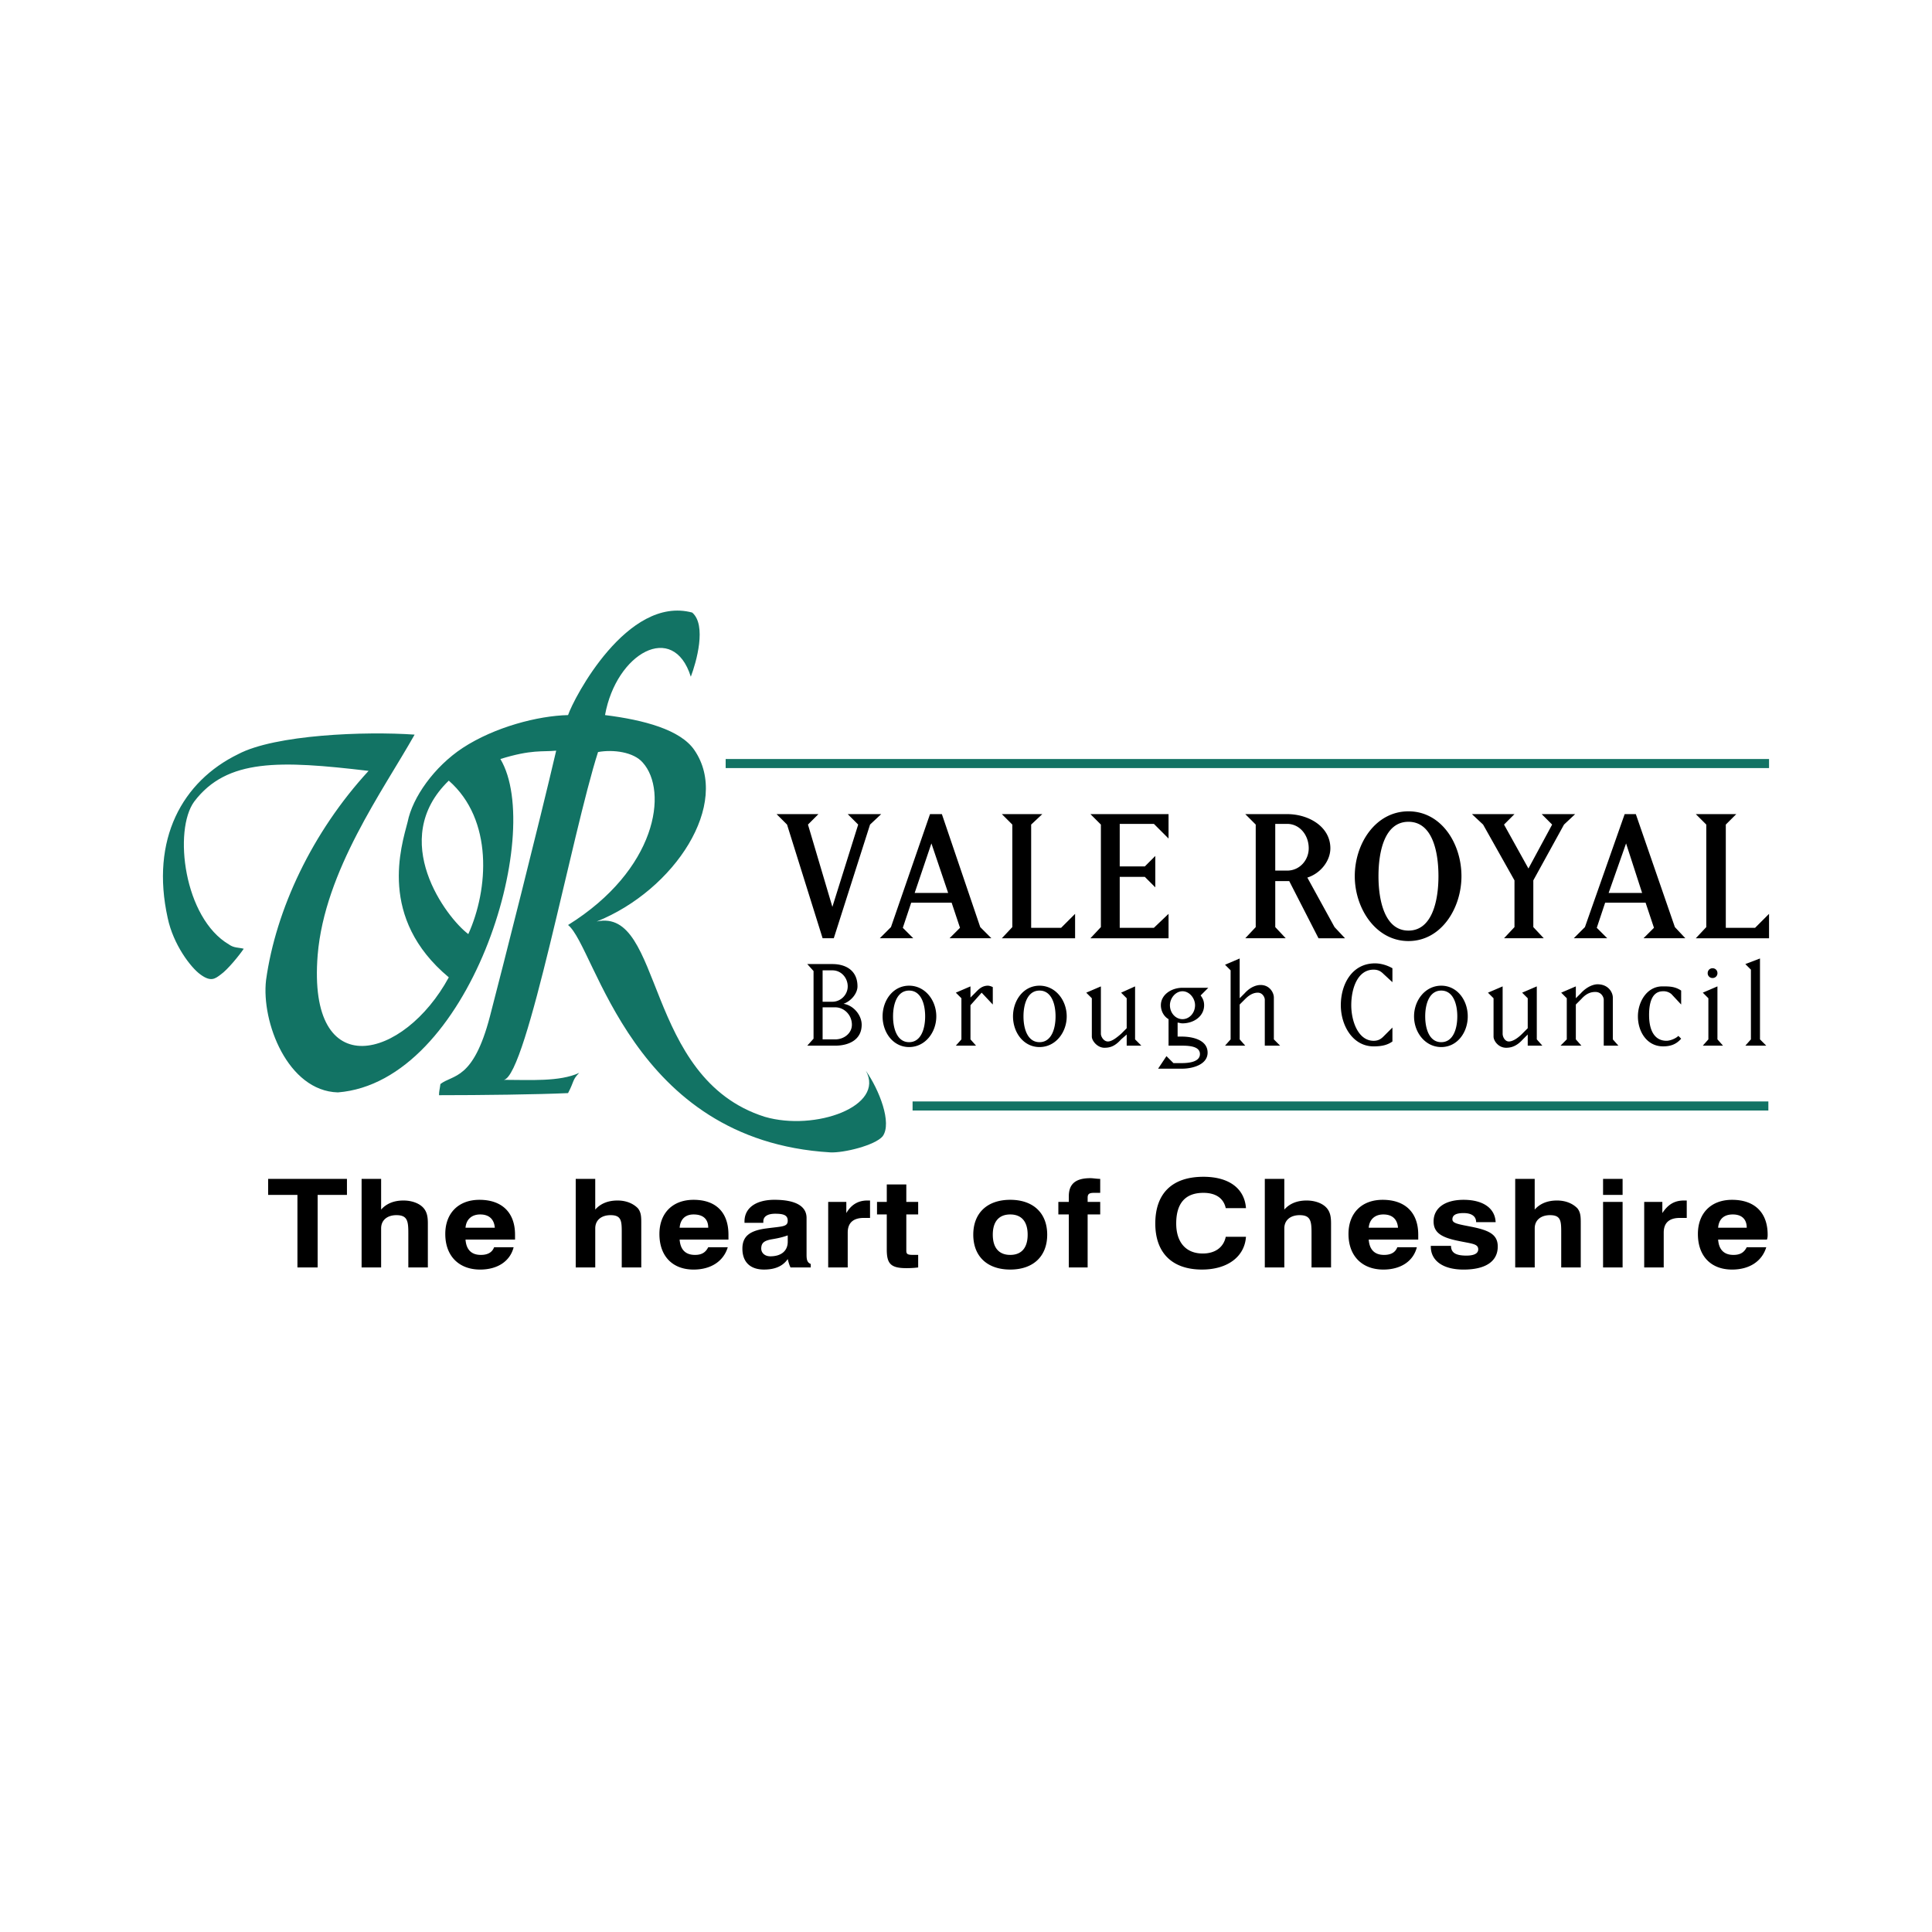
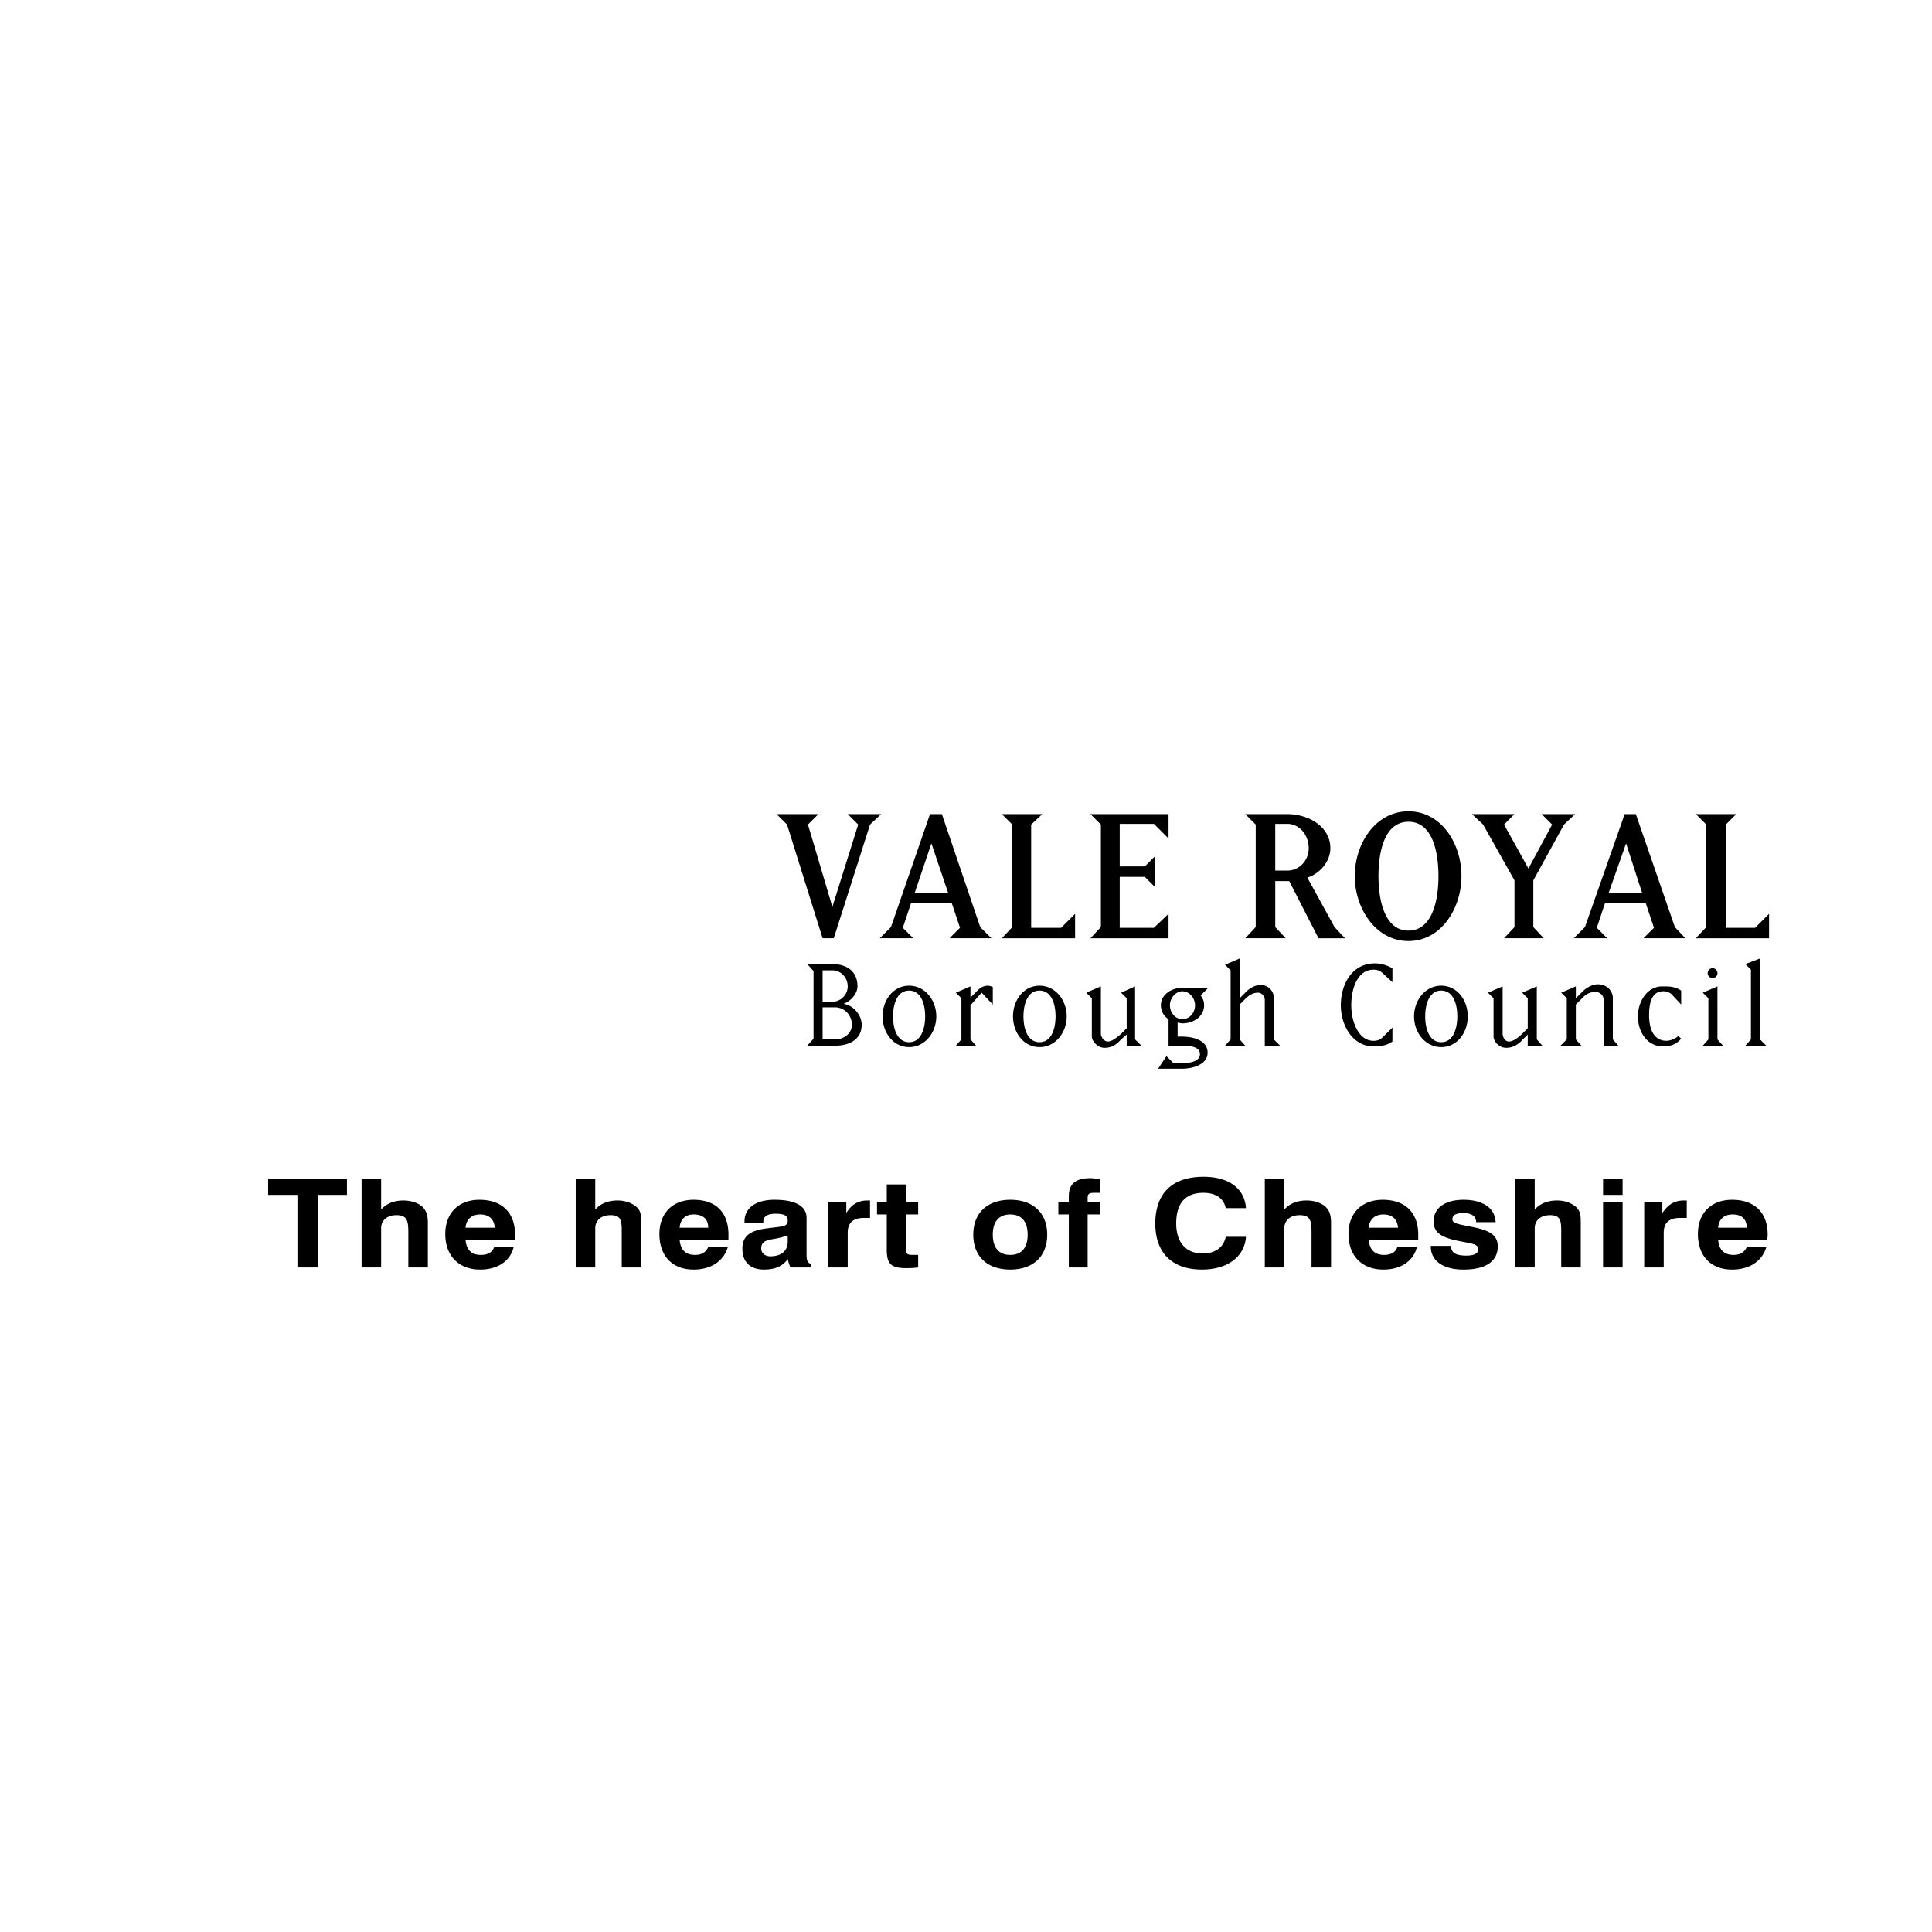
<svg xmlns="http://www.w3.org/2000/svg" width="2500" height="2500" viewBox="0 0 192.756 192.756">
  <g fill-rule="evenodd" clip-rule="evenodd">
    <path fill="#fff" d="M0 0h192.756v192.756H0V0z" />
-     <path d="M16.732 91.593c.557 2.644 2.296 4.94 3.271 5.636 1.044.766 1.461.418 2.018 0 .696-.486 1.879-1.948 2.296-2.574-.557-.139-.975-.07-1.461-.417-4.523-2.644-5.567-11.412-3.479-14.265 3.271-4.314 8.559-4.105 17.396-3.062-5.636 6.124-9.255 13.847-10.229 20.875-.487 4.176 2.157 11.064 7.167 11.203 13.152-1.043 20.667-25.816 16.213-33.261 3.131-.974 4.175-.695 5.567-.835-1.67 7.167-5.358 21.709-6.61 26.512-1.67 6.402-3.688 5.775-4.941 6.75-.069.557-.139.695-.139 1.113 4.175 0 9.881-.07 12.874-.209.626-1.184.417-1.322 1.113-2.018-1.949.904-4.94.695-7.515.695 2.296-.418 6.819-24.703 9.394-32.705 1.531-.278 3.549 0 4.454 1.043 2.575 2.854 1.392 10.716-7.445 16.214 2.783 2.227 6.262 21.502 26.164 22.684 1.322.07 4.453-.695 5.219-1.6.974-1.322-.348-4.662-1.67-6.541 1.948 3.549-5.08 6.053-10.09 4.592-12.108-3.826-10.09-20.945-16.77-19.483 7.793-3.131 13.43-11.76 9.741-17.118-1.391-2.018-5.009-2.992-8.906-3.479 1.113-6.193 6.819-9.394 8.559-3.827.557-1.461 1.601-5.149.139-6.401-6.471-1.74-11.829 8.559-12.386 10.229-2.993.069-7.307 1.183-10.507 3.271-2.853 1.879-5.01 4.94-5.497 7.376-.626 2.436-2.992 9.603 4.105 15.518-4.453 8.211-14.126 10.785-13.083-2.227.696-8.42 6.542-16.422 9.672-21.989-4.94-.348-13.917 0-17.604 1.948-5.569 2.713-8.769 8.488-7.03 16.352zm28.043-13.709c-6.124 5.915-.209 13.708 1.948 15.309 2.018-4.453 2.505-11.412-1.948-15.309zM91.048 110.797h85.382v-.904H91.048v.904z" fill="#127364" />
-     <path fill="#127364" d="M72.4 76.631h104.098v-.904H72.4v.904z" />
    <path d="M29.675 119.217h-2.923v-1.6h7.863v1.6h-2.923v7.238h-2.017v-7.238zM36.077 117.617h1.948v3.062c.557-.627 1.322-.904 2.227-.904.835 0 1.601.277 2.018.764.348.418.417.904.417 1.531V126.455h-1.948v-3.41c0-1.184-.069-1.809-1.183-1.809-.905 0-1.531.486-1.531 1.32v3.898h-1.948v-8.837zM46.445 122.488c.069-.836.626-1.322 1.461-1.322.905 0 1.392.486 1.461 1.322h-2.922zm2.853 1.948c-.209.557-.696.766-1.322.766-.974 0-1.461-.557-1.531-1.529h4.94v-.488c0-2.227-1.322-3.479-3.549-3.479-2.087 0-3.41 1.322-3.41 3.408 0 2.229 1.392 3.551 3.479 3.551 1.74 0 2.992-.836 3.34-2.229h-1.947zM57.439 117.617h1.948v3.062c.557-.627 1.322-.904 2.227-.904.834 0 1.531.277 2.018.764.348.418.348.904.348 1.531V126.455h-1.948v-3.41c0-1.184 0-1.809-1.113-1.809-.905 0-1.531.486-1.531 1.32v3.898H57.44v-8.837h-.001zM67.807 122.488c.07-.836.557-1.322 1.392-1.322.975 0 1.461.486 1.461 1.322h-2.853zm2.853 1.948c-.278.557-.696.766-1.322.766-.975 0-1.461-.557-1.531-1.529h4.871v-.488c0-2.227-1.252-3.479-3.479-3.479-2.087 0-3.409 1.322-3.409 3.408 0 2.229 1.322 3.551 3.409 3.551 1.74 0 2.992-.836 3.41-2.229H70.66zM78.593 123.254v.627c0 .904-.626 1.461-1.74 1.461-.557 0-.904-.35-.904-.766 0-.557.278-.766.904-.904.348-.07.974-.141 1.74-.418zm0 2.365c.07.279.139.557.278.836h2.018v-.348c-.348-.141-.418-.418-.418-.906v-3.688c0-1.182-1.113-1.809-3.2-1.809-1.879 0-2.992.834-2.992 2.156v.139h1.878v-.139c0-.486.417-.766 1.183-.766.835 0 1.252.141 1.252.697 0 .625-.557.557-2.087.764-1.67.209-2.436.766-2.436 2.02 0 1.322.766 2.088 2.157 2.088 1.114.001 1.879-.347 2.367-1.044zM82.629 119.914h1.809v1.113c.487-.836 1.183-1.252 2.088-1.252h.278v1.738h-.627c-1.043 0-1.6.486-1.6 1.461v3.48h-1.948v-6.54zM90.422 126.523c-1.601 0-1.949-.486-1.949-1.879v-3.479H87.5v-1.252h.974v-1.74h1.949v1.74h1.183v1.252h-1.183v3.619c0 .348.139.416.696.416h.487v1.254c-.558.069-.975.069-1.184.069zM99.051 123.184c0-1.322.627-2.018 1.74-2.018s1.738.695 1.738 2.018-.625 2.018-1.738 2.018-1.74-.696-1.74-2.018zm-1.947 0c0 2.158 1.391 3.48 3.688 3.48 2.295 0 3.688-1.322 3.688-3.48 0-2.156-1.393-3.479-3.688-3.479-2.298 0-3.688 1.322-3.688 3.479zM106.635 121.166h-1.043v-1.252h1.043v-.557c0-1.254.697-1.811 2.158-1.811.277 0 .625.07.975.07v1.393h-.557c-.488 0-.697.068-.697.486v.418h1.254v1.252h-1.254v5.289h-1.879v-5.288zM119.926 126.664c-2.992 0-4.662-1.672-4.662-4.594 0-2.992 1.67-4.662 4.801-4.662 2.576 0 4.107 1.184 4.246 3.131h-2.018c-.209-.973-.975-1.529-2.229-1.529-1.809 0-2.713 1.043-2.713 3.061 0 1.879.975 2.992 2.645 2.992 1.252 0 2.088-.627 2.297-1.67h2.018c-.139 2.017-1.879 3.271-4.385 3.271zM126.189 117.617h1.947v3.062c.557-.627 1.322-.904 2.227-.904.836 0 1.602.277 2.018.764.35.418.418.904.418 1.531V126.455h-1.947v-3.41c0-1.184-.07-1.809-1.184-1.809-.904 0-1.531.486-1.531 1.32v3.898h-1.947v-8.837h-.001zM136.557 122.488c.07-.836.627-1.322 1.461-1.322.904 0 1.393.486 1.461 1.322h-2.922zm2.853 1.948c-.209.557-.695.766-1.322.766-.975 0-1.461-.557-1.531-1.529h4.941v-.488c0-2.227-1.322-3.479-3.549-3.479-2.088 0-3.41 1.322-3.41 3.408 0 2.229 1.393 3.551 3.479 3.551 1.74 0 2.992-.836 3.34-2.229h-1.948zM144.768 124.297c0 .695.488.975 1.531.975.766 0 1.184-.209 1.184-.627 0-.557-.627-.557-1.949-.834-1.74-.348-2.504-.836-2.504-1.949 0-1.322 1.113-2.156 2.99-2.156 1.949 0 3.133.834 3.201 2.227h-1.947c0-.557-.418-.904-1.254-.904-.764 0-1.113.209-1.113.625 0 .418.627.488 2.02.766 1.67.348 2.504.766 2.504 1.949 0 1.461-1.184 2.297-3.41 2.297-2.086 0-3.27-.906-3.27-2.297v-.07h2.017v-.002zM151.17 117.617h1.947v3.062c.557-.627 1.322-.904 2.227-.904.836 0 1.531.277 2.02.764.348.418.348.904.348 1.531V126.455h-1.949v-3.41c0-1.184 0-1.809-1.113-1.809-.904 0-1.531.486-1.531 1.32v3.898h-1.947v-8.837h-.002zM159.938 119.914h1.949v6.541h-1.949v-6.541zm0-2.297h1.949v1.6h-1.949v-1.6zM164.043 119.914h1.809v1.113c.557-.836 1.184-1.252 2.158-1.252h.277v1.738h-.695c-1.045 0-1.602.486-1.602 1.461v3.48h-1.947v-6.54zM171.418 122.488c.07-.836.557-1.322 1.463-1.322.904 0 1.391.486 1.391 1.322h-2.854zm2.853 1.948c-.277.557-.695.766-1.322.766-.975 0-1.461-.557-1.531-1.529h4.871c.07-.209.07-.35.07-.488 0-2.227-1.322-3.479-3.549-3.479-2.088 0-3.41 1.322-3.41 3.408 0 2.229 1.322 3.551 3.41 3.551 1.74 0 2.992-.836 3.41-2.229h-1.949zM81.655 81.224l-1.044 1.044 2.435 8.211 2.575-8.211-1.044-1.044h3.34l-1.113 1.044-3.618 11.342h-1.114l-3.549-11.342-1.044-1.044h4.176zM94.597 89.087h-3.34l1.67-4.94 1.67 4.94zm-3.687.975h4.035l.835 2.505-1.044 1.043h4.176l-1.113-1.113-3.828-11.273h-1.183l-3.896 11.273-1.114 1.113h3.34l-1.044-1.043.836-2.505zM107.262 91.175v2.435h-7.307L101 92.497V82.268l-1.045-1.044h4.037l-1.113 1.044v10.299h2.99l1.393-1.392zM116.586 93.61h-7.793l1.043-1.113V82.268l-1.043-1.044h7.793v2.436l-1.461-1.461h-3.41v4.244h2.506l1.043-1.044v3.132l-1.043-1.044h-2.506v5.08h3.41l1.461-1.392v2.435zM128.416 82.199c1.252 0 2.156 1.113 2.156 2.435 0 1.183-.904 2.227-2.156 2.227h-1.184v-4.662h1.184zm2.018 5.358c1.322-.417 2.297-1.67 2.297-2.923 0-2.157-2.158-3.41-4.314-3.41h-4.176l1.043 1.044v10.229l-1.043 1.113h4.037l-1.045-1.113v-4.592h1.393l2.922 5.706h2.645l-1.045-1.113-2.714-4.941zM140.523 81.99c2.365 0 2.992 2.922 2.992 5.428 0 2.436-.627 5.428-2.992 5.428s-2.992-2.992-2.992-5.428c0-2.506.627-5.428 2.992-5.428zm0 11.899c3.27 0 5.287-3.271 5.287-6.471 0-3.271-2.018-6.472-5.287-6.472-3.271 0-5.357 3.201-5.357 6.472 0 3.2 2.086 6.471 5.357 6.471zM147.969 82.268l-1.114-1.044h4.245l-1.043 1.044 2.435 4.384 2.365-4.384-1.043-1.044h3.34l-1.113 1.044-3.062 5.567v4.662l1.044 1.113h-3.966l1.043-1.113v-4.662l-3.131-5.567zM163.834 89.087h-3.34l1.74-4.94 1.6 4.94zm-3.688.975h4.035l.836 2.505-1.045 1.043h4.176l-1.045-1.113-3.896-11.273h-1.113l-3.965 11.273-1.113 1.113h3.34l-1.045-1.043.835-2.505zM176.498 91.175v2.435h-7.307l1.045-1.113V82.268l-1.045-1.044h4.038l-1.045 1.044v10.299h2.923l1.391-1.392zM83.046 96.811c.904 0 1.531.766 1.531 1.602 0 .834-.696 1.531-1.531 1.531h-.974v-3.133h.974zm.279 7.515c1.322 0 2.645-.557 2.645-2.088 0-.973-.835-1.947-1.81-2.088.765-.277 1.392-1.043 1.392-1.738 0-1.602-1.183-2.227-2.505-2.227h-2.505l.626.695v6.75l-.626.695h2.783v.001zm-1.253-.627V100.5h1.252c.904 0 1.67.766 1.67 1.738 0 .836-.766 1.461-1.67 1.461h-1.252zM89.1 101.404c0-1.254.417-2.574 1.601-2.574 1.183 0 1.601 1.32 1.601 2.574 0 1.252-.418 2.574-1.601 2.574-1.183.001-1.601-1.322-1.601-2.574zm1.601 3.061c1.601 0 2.714-1.461 2.714-3.061 0-1.602-1.113-3.062-2.714-3.062s-2.645 1.461-2.645 3.062c0 1.6 1.044 3.061 2.645 3.061zM97.311 99.039c.279-.279.627-.697 1.254-.697.139 0 .348.07.486.141v1.738l-1.113-1.182-1.114 1.252v3.408l.557.627h-2.018l.557-.627v-4.104l-.557-.557 1.461-.627v1.113l.487-.485zM102.113 101.404c0-1.254.416-2.574 1.6-2.574s1.6 1.32 1.6 2.574c0 1.252-.416 2.574-1.6 2.574s-1.6-1.322-1.6-2.574zm1.6 3.061c1.6 0 2.713-1.461 2.713-3.061 0-1.602-1.113-3.062-2.713-3.062s-2.645 1.461-2.645 3.062c0 1.6 1.045 3.061 2.645 3.061zM111.854 99.039l1.393-.627v5.287l.627.627h-1.463v-1.113l-.557.486c-.625.697-1.113.836-1.67.836-.695 0-1.252-.695-1.252-1.113v-3.826l-.557-.557 1.461-.627v4.732c0 .277.279.764.697.764.348 0 .764-.277 1.32-.764l.557-.559v-2.99l-.556-.556zM119.23 100.291c0 .766-.557 1.391-1.252 1.391-.697 0-1.254-.625-1.254-1.391 0-.695.557-1.393 1.254-1.393.696 0 1.252.698 1.252 1.393zm-1.251 1.809c1.113 0 2.156-.695 2.156-1.809 0-.418-.139-.695-.348-.975l.766-.766h-2.574c-1.113 0-2.158.695-2.158 1.74 0 .557.279 1.113.766 1.391v2.645h1.322c.766 0 1.809.07 1.809.836s-1.043.904-1.809.904h-.834l-.697-.695-.834 1.252h2.365c1.113 0 2.574-.418 2.574-1.602 0-1.252-1.461-1.6-2.574-1.6h-.418v-1.393c.14.001.279.072.488.072zM124.24 104.326h-2.018l.557-.627V96.81l-.557-.557 1.461-.625v3.967l.488-.488c.625-.695 1.252-.834 1.6-.834.904 0 1.322.766 1.322 1.252v4.174l.625.627h-1.529v-4.592c0-.209-.209-.695-.697-.695-.348 0-.764.139-1.252.625l-.557.557v3.479l.557.626zM137.184 96.115c.625 0 1.252.209 1.738.486v1.393l-.904-.836c-.277-.277-.557-.416-.973-.416-1.602 0-2.229 1.879-2.229 3.549 0 1.6.697 3.549 2.229 3.549.416 0 .695-.141.973-.418l.904-.904v1.391c-.486.348-1.043.488-1.877.488-2.088 0-3.271-2.088-3.271-4.105-.001-2.089 1.113-4.177 3.41-4.177zM142.193 101.404c0-1.254.418-2.574 1.6-2.574 1.184 0 1.602 1.32 1.602 2.574 0 1.252-.418 2.574-1.602 2.574-1.182.001-1.6-1.322-1.6-2.574zm1.6 3.061c1.602 0 2.645-1.461 2.645-3.061 0-1.602-1.043-3.062-2.645-3.062-1.6 0-2.713 1.461-2.713 3.062 0 1.6 1.113 3.061 2.713 3.061zM151.865 99.039l1.461-.627v5.287l.557.627h-1.461v-1.113l-.486.486c-.627.697-1.184.836-1.67.836-.766 0-1.254-.695-1.254-1.113v-3.826l-.557-.557 1.463-.627v4.732c0 .277.209.764.625.764.348 0 .836-.277 1.322-.764l.557-.559v-2.99l-.557-.556zM157.711 99.107c.695-.766 1.391-.904 1.67-.904 1.113 0 1.531.836 1.531 1.322v4.174l.557.627h-1.463v-4.592c0-.209-.207-.766-.834-.766-.348 0-.834.07-1.393.695l-.557.557v3.479l.557.627h-2.086l.625-.627v-4.104l-.557-.557 1.461-.627v1.184l.489-.488zM165.922 98.898c-1.184 0-1.393 1.322-1.393 2.367 0 1.67.627 2.574 1.74 2.574.348 0 .904-.209 1.184-.488l.277.279c-.486.557-1.043.766-1.809.766-1.602 0-2.506-1.461-2.506-2.992 0-1.461.904-2.992 2.436-2.992.695 0 1.252 0 1.879.418v1.391l-.975-1.043a1.206 1.206 0 0 0-.833-.28zM171.906 104.326h-2.018l.557-.627v-4.104l-.557-.557 1.461-.627v5.287l.557.628zm-.556-7.236a.476.476 0 0 1-.488.486.475.475 0 0 1-.486-.486c0-.279.209-.488.486-.488.279 0 .488.209.488.488zM176.221 104.326h-2.088l.556-.627v-6.957l-.556-.556 1.461-.558v8.071l.627.627z" />
  </g>
</svg>